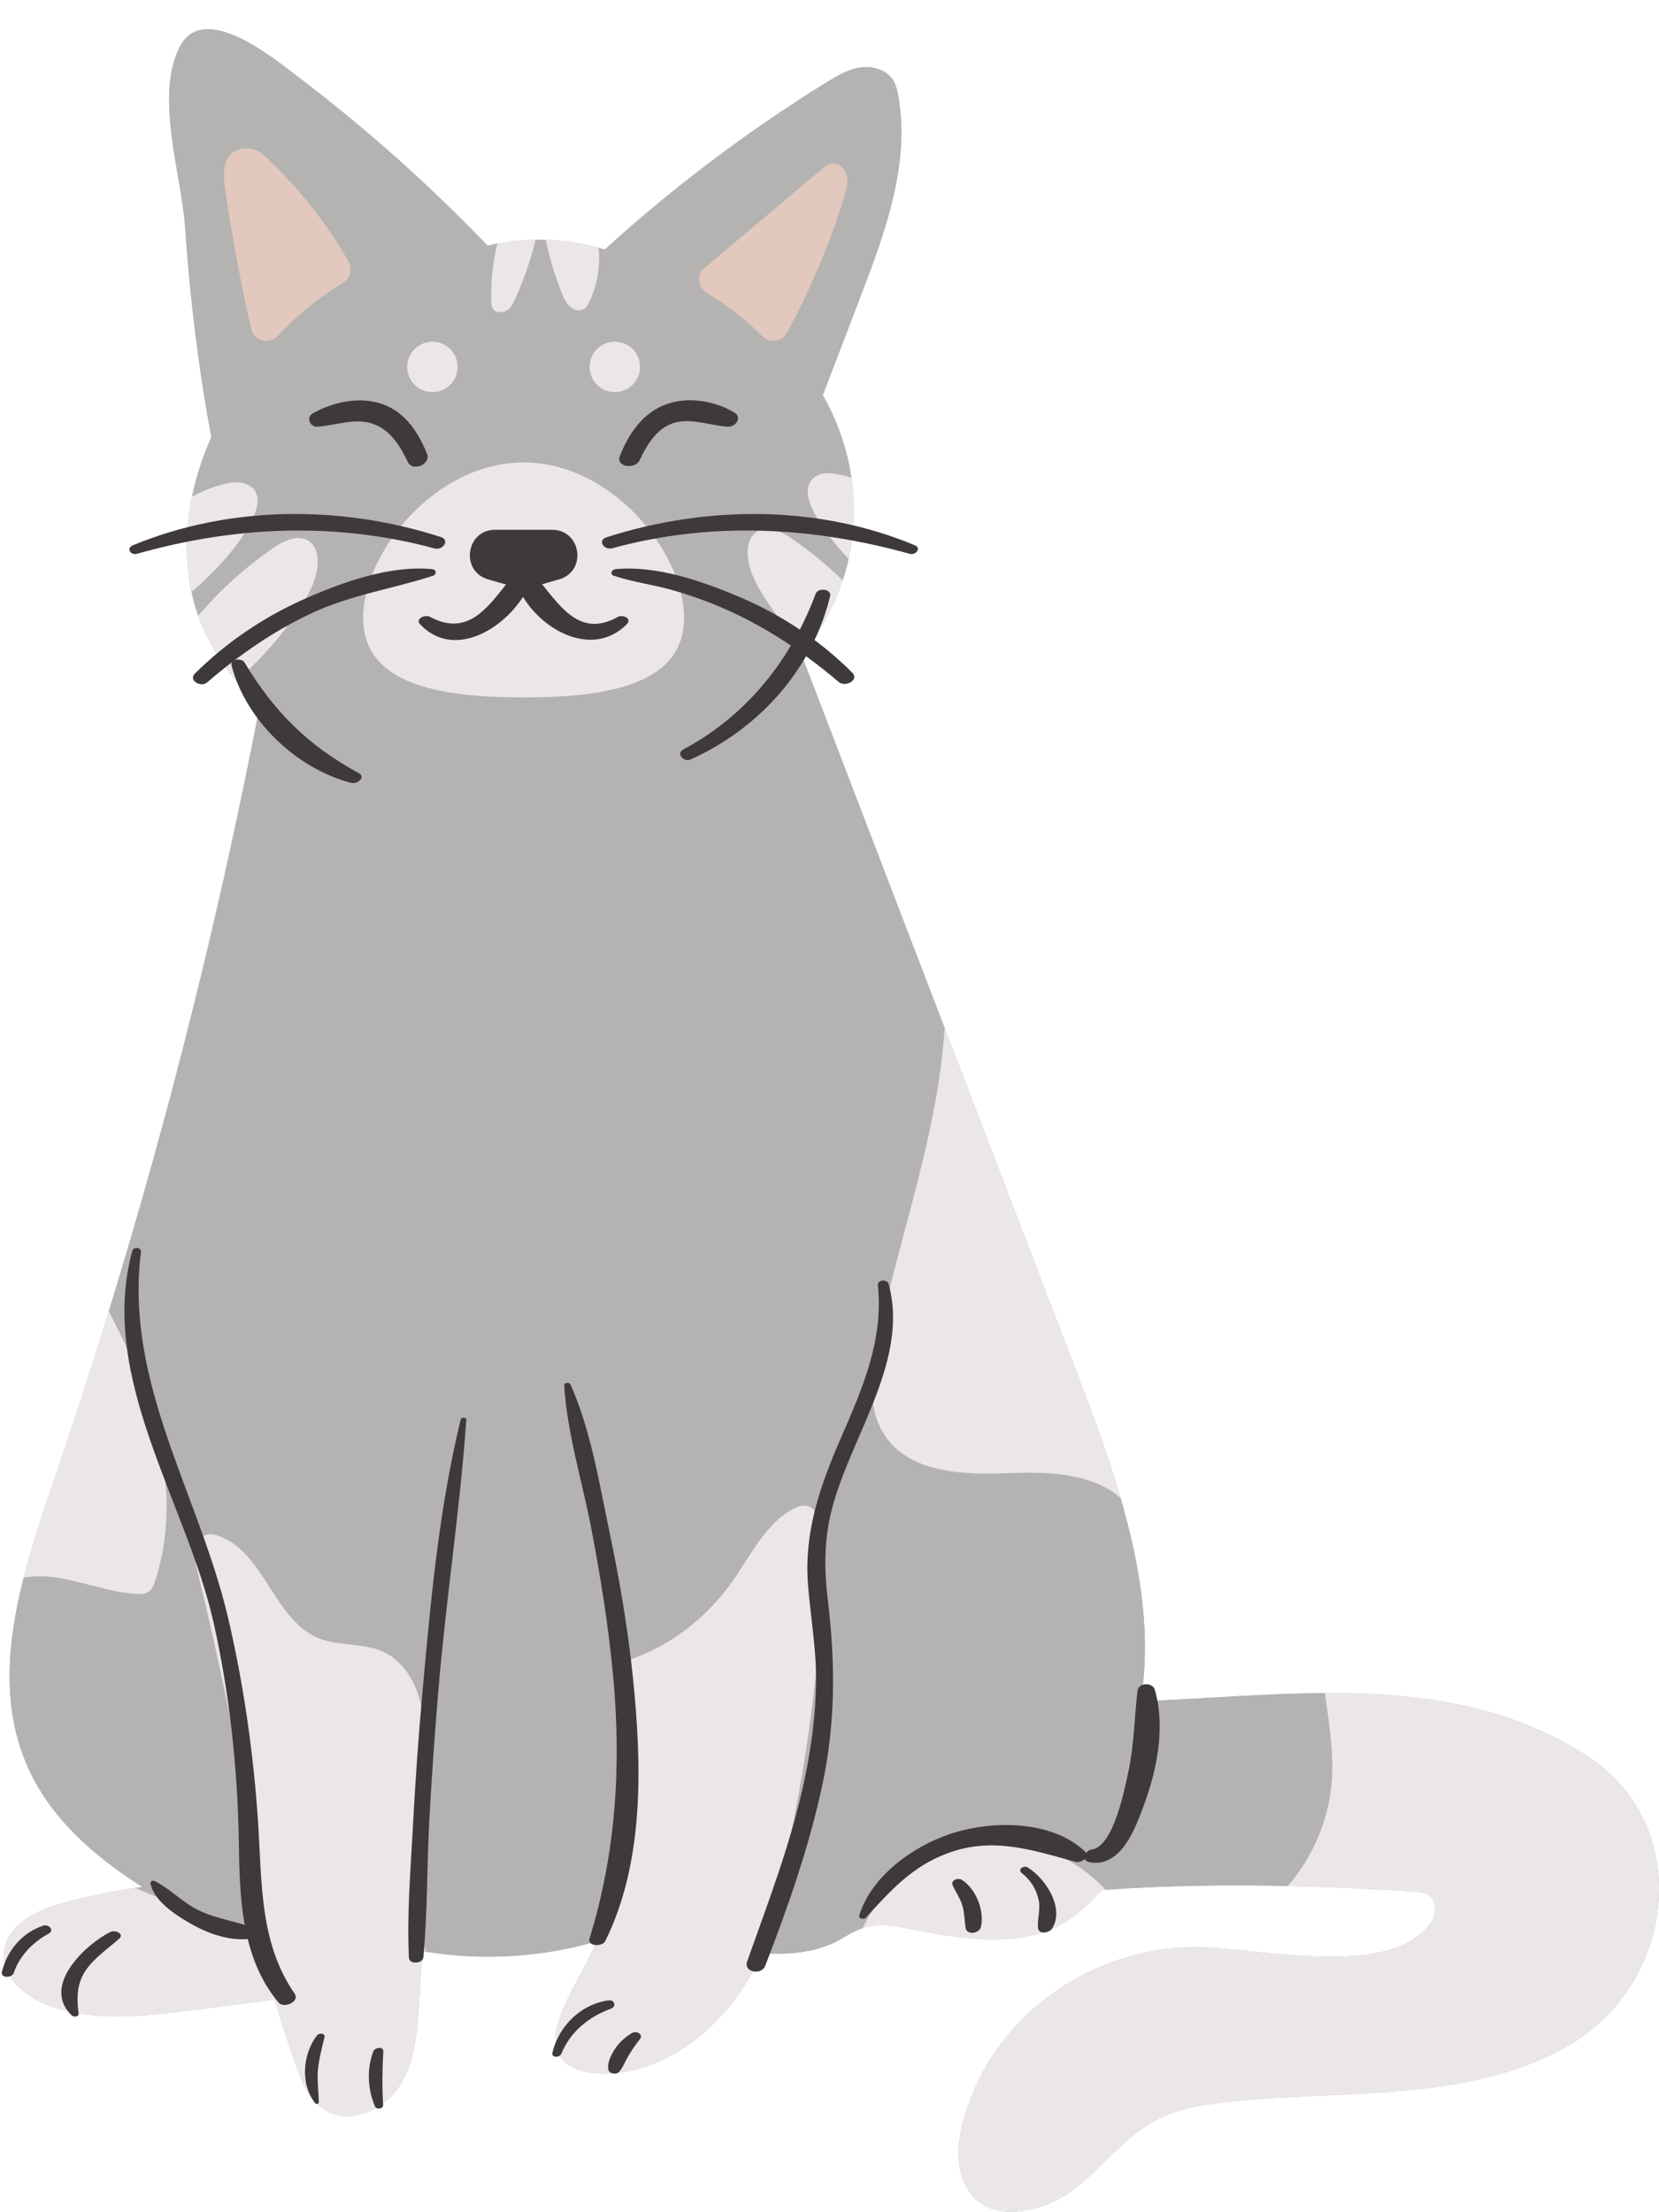
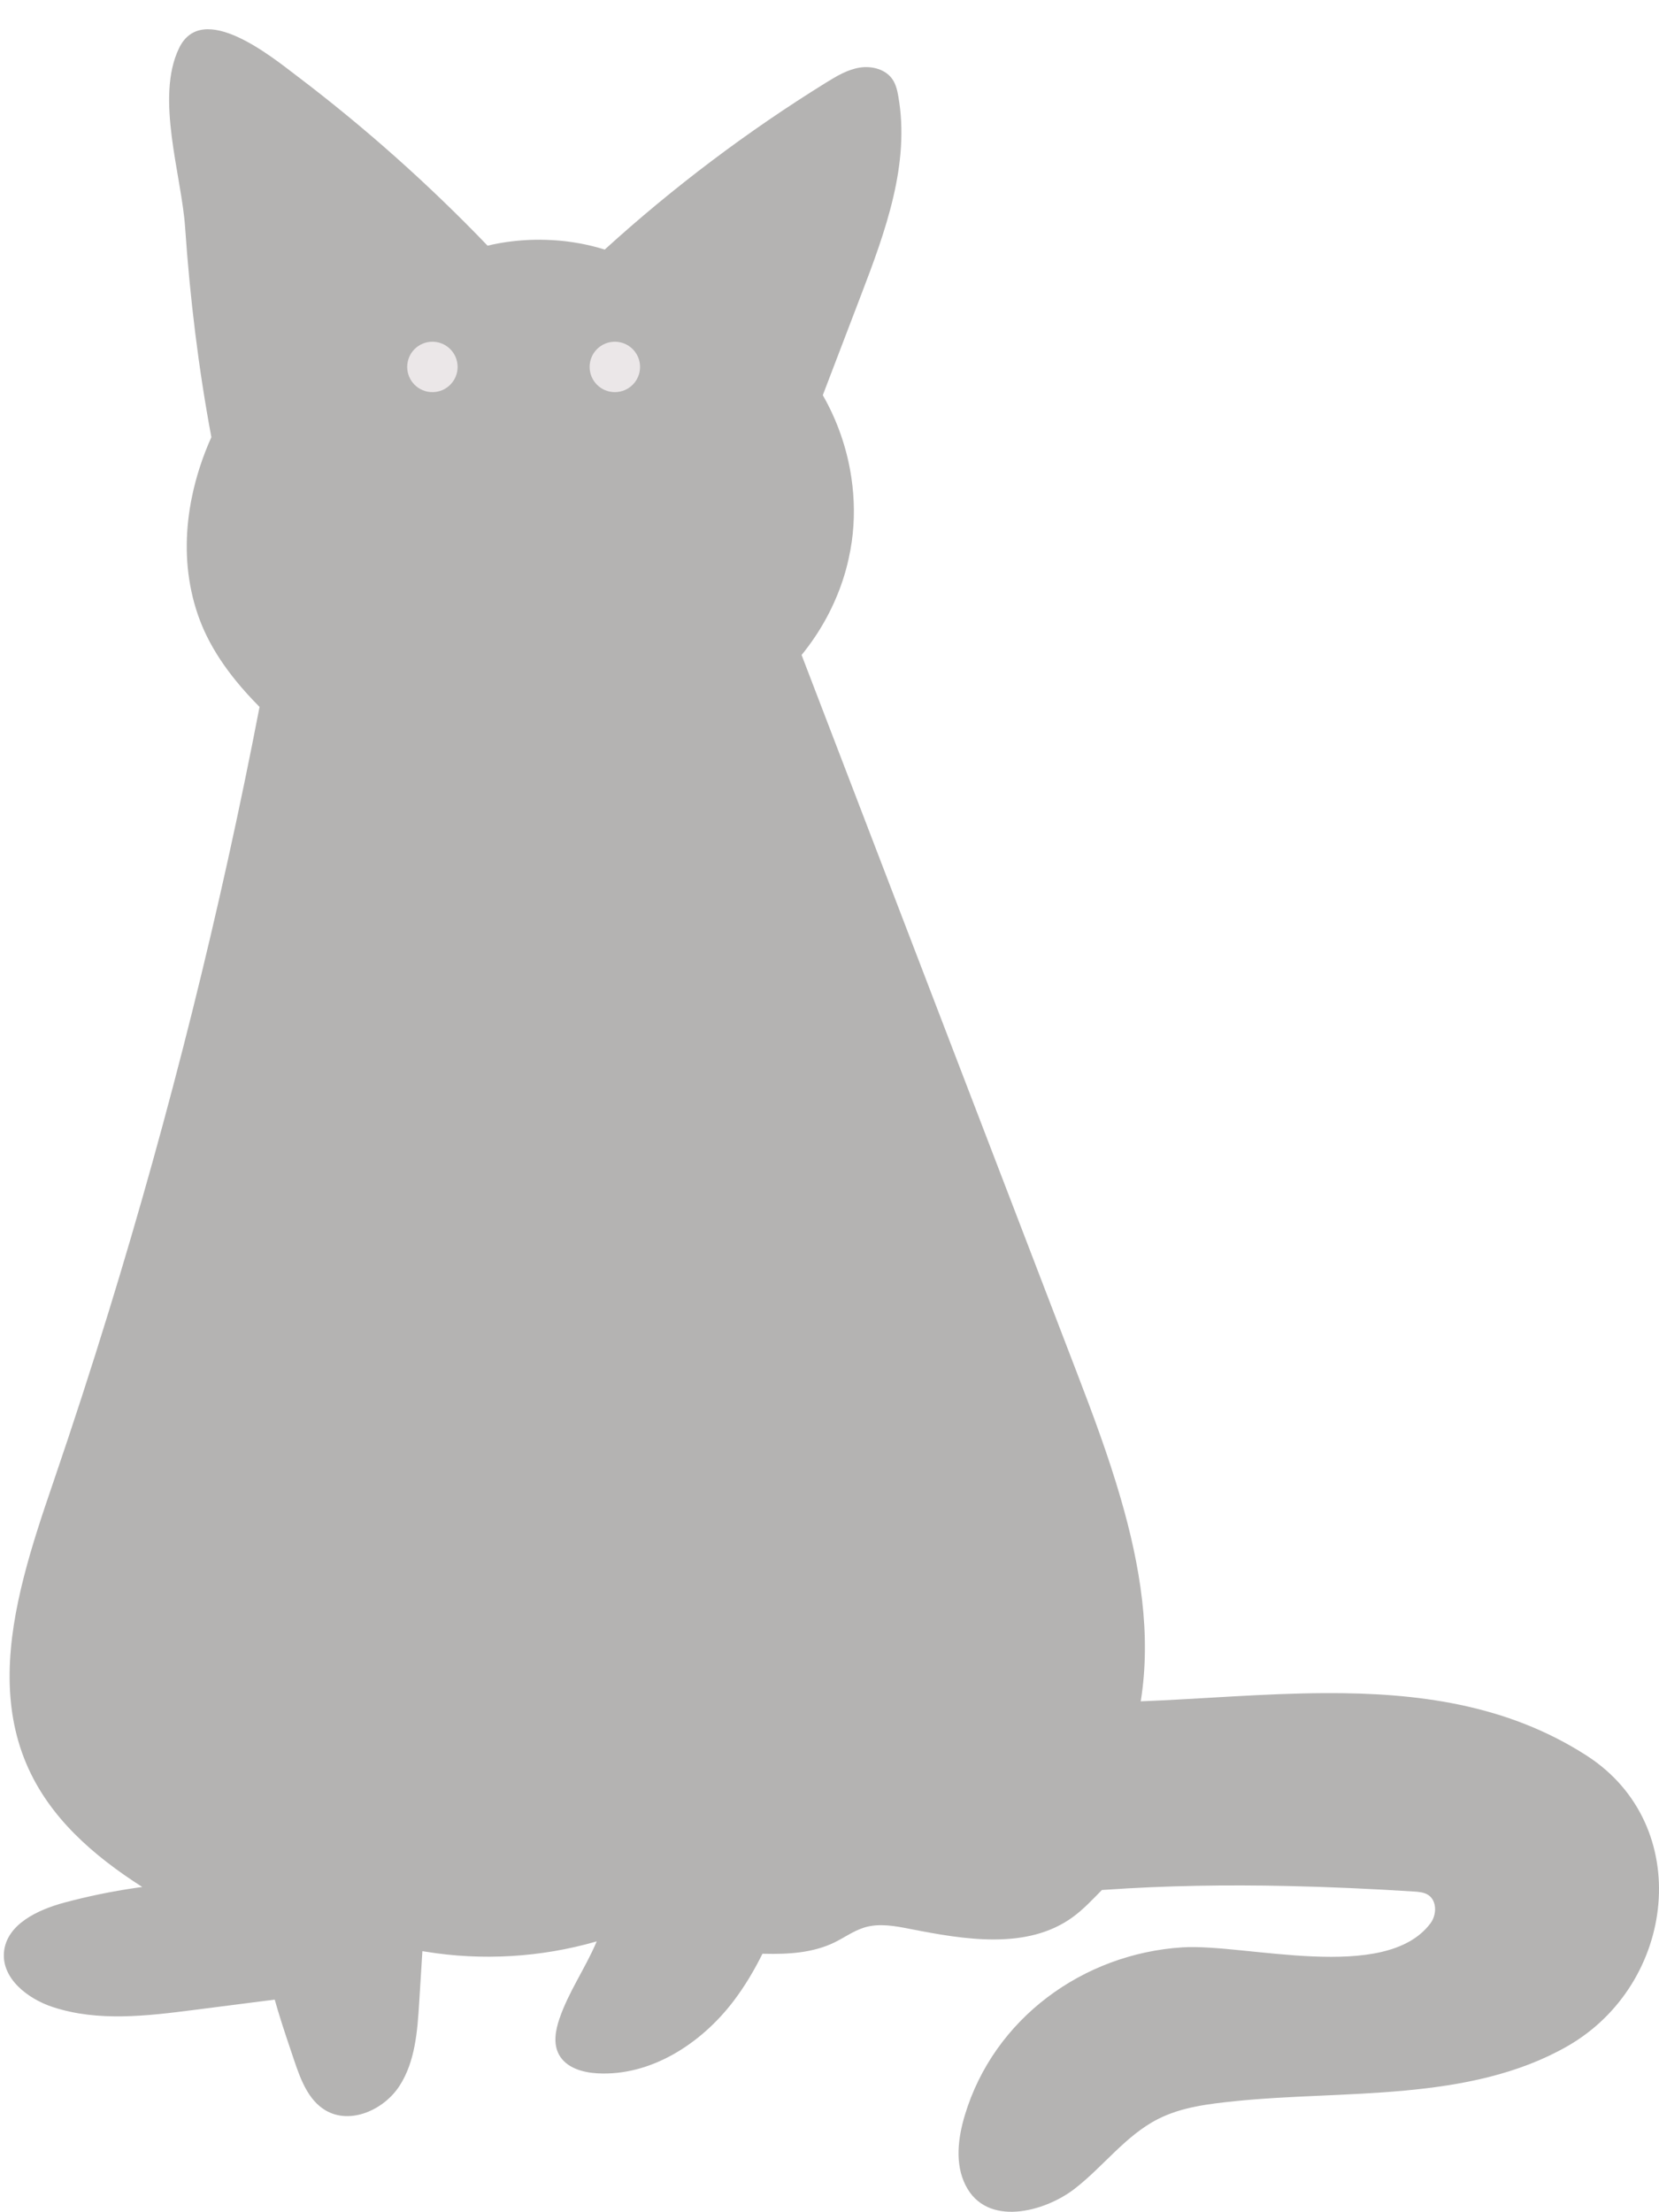
<svg xmlns="http://www.w3.org/2000/svg" height="506.7" preserveAspectRatio="xMidYMid meet" version="1.0" viewBox="-0.4 -6.7 380.1 506.7" width="380.1" zoomAndPan="magnify">
  <defs>
    <clipPath id="a">
      <path d="M 0 0 L 379.699 0 L 379.699 500 L 0 500 Z M 0 0" />
    </clipPath>
    <clipPath id="b">
      <path d="M 0 48 L 379.699 48 L 379.699 500 L 0 500 Z M 0 48" />
    </clipPath>
  </defs>
  <g>
    <g clip-path="url(#a)" id="change1_2">
      <path d="M 363.156 395.516 C 344.809 383.688 324.188 381.074 303.141 381.18 C 289.074 381.242 274.832 382.516 260.957 383.059 C 263.426 367.758 260.852 351.98 256.355 336.52 C 253.551 326.844 249.992 317.297 246.441 308.055 C 236.305 281.637 226.18 255.223 216.031 228.805 C 205.109 200.316 194.176 171.832 183.254 143.348 C 183.59 142.949 183.914 142.539 184.219 142.129 C 187.902 137.359 190.781 131.98 192.672 126.27 C 193.211 124.652 193.66 123.004 194.027 121.332 C 194.332 119.996 194.574 118.652 194.766 117.297 C 195.438 112.477 195.383 107.57 194.668 102.762 C 193.691 96.121 191.453 89.652 188.113 83.836 C 191.035 76.211 193.953 68.582 196.863 60.945 C 202.465 46.324 208.156 30.781 205.414 15.359 C 205.184 14.016 204.859 12.641 204.102 11.508 C 202.535 9.176 199.363 8.344 196.59 8.785 C 193.809 9.227 191.32 10.707 188.926 12.188 C 170.879 23.363 153.852 36.191 138.148 50.477 C 137.688 50.328 137.215 50.191 136.742 50.055 C 132.805 48.961 128.727 48.352 124.633 48.246 C 123.855 48.215 123.078 48.215 122.301 48.227 C 119.367 48.27 116.438 48.562 113.562 49.098 C 112.805 49.246 112.059 49.402 111.312 49.582 C 97.785 35.496 83.184 22.492 67.68 10.738 C 62 6.434 46 -6.738 40.633 4.312 C 35.129 15.645 41.191 33.426 42.012 45.371 C 43.113 61.492 45.055 77.562 48.027 93.453 C 46.055 97.848 44.543 102.438 43.586 107.09 C 42.094 114.285 41.938 121.613 43.43 128.652 L 43.43 128.664 C 43.828 130.586 44.363 132.484 45.016 134.355 C 45.57 135.922 46.211 137.477 46.957 138.988 C 48.766 142.676 51.066 146.078 53.66 149.27 L 53.668 149.281 C 55.359 151.359 57.168 153.336 59.066 155.246 C 50.055 201.988 38.523 248.227 24.523 293.715 C 20.5 306.793 16.277 319.816 11.844 332.77 C 9.406 339.891 6.918 347.266 5.027 354.711 C 1.332 369.215 -0.078 383.953 5.668 397.438 C 10.848 409.594 20.879 418.359 32.199 425.59 C 31.676 425.66 31.148 425.734 30.625 425.809 C 25.164 426.605 19.742 427.723 14.418 429.148 C 8.242 430.797 1.09 434.148 0.512 440.516 C -0.035 446.574 5.961 451.227 11.75 453.117 C 22.055 456.488 33.23 455.145 43.984 453.77 C 50.172 452.973 56.359 452.184 62.543 451.395 C 62.777 452.234 63.016 453.066 63.27 453.895 C 64.434 457.762 65.738 461.594 67.031 465.418 C 68.5 469.746 70.242 474.43 74.184 476.762 C 79.855 480.113 87.574 476.668 91.145 471.133 C 94.719 465.598 95.23 458.684 95.641 452.109 C 95.883 448.172 96.125 444.23 96.375 440.293 C 96.605 440.336 96.828 440.367 97.047 440.398 C 110.031 442.531 123.477 441.73 136.121 438.109 C 136.184 438.09 136.258 438.066 136.32 438.047 C 136.27 438.172 136.207 438.309 136.152 438.434 C 133.621 444.316 129.871 449.652 127.793 455.715 C 126.867 458.391 126.312 461.469 127.656 463.969 C 129.273 466.992 133.055 468.098 136.48 468.285 C 148.727 468.957 160.281 461.469 167.695 451.688 C 170.258 448.309 172.41 444.672 174.293 440.883 C 174.418 440.891 174.555 440.891 174.691 440.891 C 180.27 441.027 185.867 440.691 190.824 438.277 C 193 437.207 195.004 435.758 197.297 434.988 C 197.434 434.938 197.578 434.883 197.727 434.844 C 201.066 433.863 204.637 434.516 208.039 435.188 C 220.664 437.68 234.992 440.062 245.391 432.488 C 247.84 430.703 249.93 428.445 252.062 426.281 C 252.332 426.262 252.605 426.238 252.891 426.23 C 266.816 425.262 280.727 425.062 294.641 425.367 C 304.254 425.578 313.863 426.02 323.508 426.629 C 324.652 426.699 325.848 426.797 326.816 427.414 C 328.863 428.75 328.801 431.977 327.328 433.93 C 316.961 447.719 284.938 438.508 270.492 439.422 C 247.766 440.871 227.293 455.715 220.645 477.918 C 219.078 483.137 218.363 488.996 220.801 493.883 C 225.664 503.641 238.93 500.016 245.738 494.785 C 252.363 489.691 257.461 482.539 264.906 478.758 C 270.316 476.004 276.492 475.289 282.52 474.66 C 307.414 472.09 336.16 474.945 358.691 462.078 C 383.66 447.812 387.883 411.461 363.156 395.516" fill="#b4b3b2" />
    </g>
    <g id="change1_1">
-       <path d="M 48.027 93.453 C 45.055 77.562 43.113 61.492 42.012 45.371 C 41.191 33.426 35.129 15.645 40.633 4.312 C 46 -6.738 62 6.434 67.68 10.738 C 83.184 22.492 97.785 35.496 111.312 49.582 C 112.059 49.402 112.805 49.246 113.562 49.098 C 113.371 49.867 113.203 50.633 113.055 51.41 C 112.32 55.105 112.035 58.867 112.195 62.617 C 112.227 63.246 112.301 63.949 112.848 64.402 C 113.613 65.031 115 64.895 115.852 64.328 C 116.691 63.762 117.121 62.898 117.5 62.07 C 118.223 60.496 118.895 58.898 119.508 57.289 C 120.641 54.32 121.574 51.285 122.301 48.227 C 123.078 48.215 123.855 48.215 124.633 48.246 C 125.555 52.734 126.93 57.145 128.738 61.449 C 129.398 63.047 131.145 65 133.035 64.254 C 133.844 63.941 134.254 63.227 134.578 62.555 C 136.227 59.086 136.984 55.359 136.859 51.66 C 136.836 51.125 136.797 50.59 136.742 50.055 C 137.215 50.191 137.688 50.328 138.148 50.477 C 153.852 36.191 170.879 23.363 188.926 12.188 C 191.32 10.707 193.809 9.227 196.59 8.785 C 199.363 8.344 202.535 9.176 204.102 11.508 C 204.859 12.641 205.184 14.016 205.414 15.359 C 208.156 30.781 202.465 46.324 196.863 60.945 C 193.953 68.582 191.035 76.211 188.113 83.836 C 191.453 89.652 193.691 96.121 194.668 102.762 C 192.977 102.184 191.309 101.805 189.691 101.711 C 187.938 101.605 186.023 102.277 185.164 103.801 C 184.375 105.199 184.605 106.941 185.152 108.445 C 186.688 112.719 190.289 117.402 194.027 121.332 C 193.66 123.004 193.211 124.652 192.672 126.27 C 189.094 122.762 185.195 119.566 181.066 116.73 C 178.59 115.031 175.195 113.465 172.777 115.25 C 171.227 116.395 170.773 118.547 170.898 120.469 C 171.133 123.98 172.852 127.191 174.742 130.156 C 176.836 133.434 179.176 136.539 181.75 139.449 C 182.547 140.363 183.367 141.258 184.219 142.129 C 183.914 142.539 183.59 142.949 183.25 143.348 C 194.176 171.832 205.109 200.316 216.031 228.805 C 215.664 234.434 214.922 240.043 213.922 245.559 C 210.594 263.969 204.574 281.785 200.719 300.094 C 199.152 307.539 198.113 315.91 202.379 322.223 C 208.164 330.805 220.414 331.215 230.75 330.781 C 239.688 330.414 250.074 330.793 256.355 336.52 C 260.852 351.98 263.426 367.758 260.957 383.059 C 274.832 382.512 289.074 381.242 303.141 381.18 C 304.094 387.902 305.238 394.602 304.727 401.348 C 304.055 410.148 300.449 418.707 294.641 425.367 C 280.727 425.062 266.816 425.262 252.891 426.23 C 252.773 426.094 252.637 425.957 252.512 425.82 C 244.973 417.836 233.363 413.762 222.492 415.547 C 211.59 417.344 201.875 424.969 197.297 434.988 C 195.004 435.758 193 437.207 190.824 438.277 C 185.867 440.691 180.27 441.027 174.691 440.891 C 174.828 440.336 174.965 439.777 175.102 439.223 C 182.508 408.352 188.609 376.969 187.77 345.16 C 187.695 342.441 187.105 339.059 184.711 338.355 C 183.555 338.012 182.34 338.449 181.266 339.02 C 174.977 342.359 171.562 349.73 167.266 355.77 C 161.625 363.691 153.852 369.773 145.176 373.059 C 144.086 373.469 142.906 373.891 142.227 374.906 C 141.445 376.031 141.5 377.586 141.605 378.992 C 142.488 390.621 144.398 402.238 143.621 413.867 C 143.066 422.188 140.891 430.727 136.555 437.457 C 136.414 437.68 136.27 437.898 136.121 438.109 C 123.477 441.73 110.031 442.531 97.047 440.398 C 96.871 439.305 96.711 438.223 96.566 437.133 C 94.969 425.305 94.707 413.289 95.809 401.41 C 96.324 395.883 97.133 390.309 96.219 384.836 C 95.305 379.363 92.312 373.891 87.25 371.641 C 82.699 369.625 77.312 370.484 72.703 368.637 C 62.504 364.562 60.359 349.52 50.203 345.352 C 49.109 344.898 47.871 344.598 46.746 344.973 C 43.879 345.949 44.047 350.016 44.773 352.957 C 51.906 382.145 57.543 411.703 61.641 441.469 C 61.086 440.957 60.52 440.461 59.918 439.988 C 56.863 437.488 53.375 435.43 49.855 433.75 C 45.57 431.723 41.098 430.086 36.684 428.34 C 34.648 427.543 32.609 426.711 30.625 425.809 C 31.148 425.734 31.676 425.66 32.199 425.59 C 20.879 418.359 10.848 409.594 5.668 397.438 C -0.078 383.953 1.332 369.215 5.027 354.711 C 7.074 354.363 9.195 354.312 11.203 354.531 C 17.895 355.266 24.27 358.094 31.004 358.449 C 31.938 358.492 32.945 358.473 33.711 357.926 C 34.426 357.41 34.762 356.527 35.047 355.695 C 39.352 343.012 38.133 328.965 34.145 316.172 C 31.719 308.379 28.301 300.965 24.523 293.715 C 38.523 248.227 50.055 201.988 59.066 155.246 C 57.168 153.336 55.359 151.359 53.668 149.281 L 54.152 148.883 C 56.832 146.57 59.332 144.082 61.652 141.414 C 64.184 138.535 66.484 135.48 68.543 132.254 C 70.434 129.293 72.156 126.078 72.387 122.57 C 72.512 120.648 72.062 118.496 70.508 117.352 C 68.09 115.566 64.699 117.129 62.219 118.832 C 55.832 123.223 50.035 128.453 45.016 134.355 C 44.363 132.484 43.828 130.586 43.43 128.664 L 43.43 128.652 L 43.867 128.57 C 48.922 124.25 55.844 116.93 58.133 110.543 C 58.68 109.043 58.91 107.301 58.121 105.902 C 57.262 104.379 55.348 103.707 53.598 103.812 C 50.391 104 46.895 105.324 43.586 107.09 C 44.543 102.438 46.055 97.848 48.027 93.453" fill="#b4b3b2" />
-     </g>
+       </g>
    <g clip-path="url(#b)" id="change2_2">
-       <path d="M 119.57 99.242 C 99.266 99.242 82.805 119.953 82.805 134.82 C 82.805 149.688 99.266 153.078 119.57 153.078 C 139.871 153.078 156.332 149.688 156.332 134.82 C 156.332 119.953 139.871 99.242 119.57 99.242 Z M 24.523 293.715 C 20.5 306.793 16.277 319.816 11.844 332.77 C 9.406 339.891 6.918 347.266 5.027 354.711 C 7.074 354.363 9.195 354.312 11.203 354.531 C 17.895 355.266 24.27 358.094 31.004 358.449 C 31.938 358.492 32.945 358.473 33.711 357.926 C 34.426 357.41 34.762 356.527 35.047 355.695 C 39.352 343.012 38.133 328.965 34.145 316.172 C 31.719 308.379 28.301 300.965 24.523 293.715 Z M 53.598 103.812 C 50.391 104 46.895 105.324 43.586 107.09 C 42.094 114.285 41.938 121.613 43.43 128.652 L 43.867 128.57 C 48.922 124.25 55.844 116.93 58.133 110.543 C 58.68 109.043 58.91 107.301 58.121 105.902 C 57.262 104.379 55.348 103.707 53.598 103.812 Z M 61.641 441.469 C 61.086 440.957 60.52 440.461 59.918 439.988 C 56.863 437.488 53.375 435.43 49.855 433.75 C 45.57 431.723 41.098 430.086 36.684 428.34 C 34.648 427.543 32.609 426.711 30.625 425.809 C 25.164 426.605 19.742 427.723 14.418 429.148 C 8.242 430.797 1.09 434.148 0.512 440.516 C -0.035 446.574 5.961 451.227 11.75 453.117 C 22.055 456.488 33.23 455.145 43.984 453.77 C 50.172 452.973 56.359 452.184 62.543 451.395 C 62.777 452.234 63.016 453.066 63.27 453.895 C 63.164 453.043 63.059 452.191 62.945 451.344 C 62.535 448.043 62.102 444.758 61.641 441.469 Z M 62.219 118.832 C 55.832 123.223 50.035 128.453 45.016 134.355 C 45.57 135.922 46.211 137.477 46.957 138.988 C 48.766 142.676 51.062 146.078 53.66 149.27 L 53.668 149.281 L 54.152 148.883 C 56.832 146.57 59.332 144.082 61.652 141.414 C 64.184 138.535 66.484 135.48 68.543 132.254 C 70.434 129.293 72.156 126.078 72.387 122.57 C 72.512 120.648 72.062 118.496 70.508 117.352 C 68.09 115.566 64.699 117.129 62.219 118.832 Z M 96.566 437.133 C 94.969 425.305 94.707 413.289 95.809 401.41 C 96.324 395.883 97.133 390.309 96.219 384.836 C 95.305 379.363 92.312 373.891 87.25 371.641 C 82.699 369.625 77.312 370.484 72.703 368.637 C 62.504 364.562 60.359 349.52 50.203 345.352 C 49.109 344.898 47.871 344.598 46.746 344.973 C 43.879 345.949 44.047 350.016 44.773 352.957 C 51.906 382.145 57.543 411.703 61.641 441.469 C 62.102 444.758 62.535 448.043 62.945 451.344 C 63.059 452.191 63.164 453.043 63.27 453.895 C 64.434 457.762 65.738 461.594 67.031 465.418 C 68.5 469.746 70.242 474.43 74.184 476.762 C 79.855 480.113 87.574 476.668 91.145 471.133 C 94.719 465.598 95.23 458.684 95.641 452.109 C 95.883 448.172 96.125 444.23 96.375 440.293 C 96.605 440.336 96.828 440.367 97.047 440.398 C 96.871 439.305 96.711 438.223 96.566 437.133 Z M 113.562 49.098 C 113.371 49.867 113.203 50.633 113.055 51.41 C 112.32 55.105 112.035 58.867 112.195 62.617 C 112.227 63.246 112.301 63.949 112.848 64.402 C 113.613 65.031 115 64.895 115.852 64.328 C 116.691 63.762 117.121 62.898 117.5 62.07 C 118.223 60.496 118.895 58.898 119.508 57.289 C 120.641 54.32 121.574 51.285 122.301 48.227 C 119.367 48.27 116.438 48.562 113.562 49.098 Z M 136.742 50.055 C 132.805 48.961 128.727 48.352 124.633 48.246 C 125.555 52.734 126.93 57.145 128.738 61.449 C 129.398 63.047 131.145 65 133.035 64.254 C 133.844 63.941 134.254 63.227 134.578 62.555 C 136.227 59.086 136.984 55.359 136.859 51.66 C 136.836 51.125 136.797 50.59 136.742 50.055 Z M 184.711 338.355 C 183.555 338.012 182.34 338.449 181.266 339.02 C 174.977 342.359 171.562 349.73 167.266 355.77 C 161.625 363.691 153.852 369.773 145.176 373.059 C 144.086 373.469 142.906 373.891 142.227 374.906 C 141.445 376.031 141.5 377.586 141.605 378.992 C 142.488 390.621 144.398 402.238 143.621 413.867 C 143.066 422.188 140.891 430.727 136.555 437.457 C 136.414 437.68 136.27 437.898 136.121 438.109 C 136.184 438.09 136.258 438.066 136.32 438.047 C 136.27 438.172 136.207 438.309 136.152 438.434 C 133.621 444.316 129.871 449.652 127.793 455.715 C 126.867 458.391 126.312 461.469 127.656 463.969 C 129.273 466.992 133.055 468.098 136.48 468.285 C 148.727 468.957 160.281 461.469 167.695 451.688 C 170.258 448.309 172.41 444.672 174.293 440.883 C 174.418 440.891 174.555 440.891 174.691 440.891 C 174.828 440.336 174.965 439.777 175.102 439.223 C 182.508 408.352 188.609 376.969 187.77 345.16 C 187.695 342.441 187.105 339.059 184.711 338.355 Z M 181.066 116.73 C 178.59 115.031 175.195 113.465 172.777 115.25 C 171.227 116.395 170.773 118.547 170.898 120.469 C 171.133 123.98 172.852 127.191 174.742 130.156 C 176.836 133.434 179.176 136.539 181.75 139.449 C 182.547 140.363 183.367 141.258 184.219 142.129 C 187.902 137.359 190.781 131.98 192.672 126.27 C 189.094 122.762 185.195 119.566 181.066 116.73 Z M 189.691 101.711 C 187.938 101.605 186.023 102.277 185.164 103.801 C 184.375 105.199 184.605 106.941 185.152 108.445 C 186.688 112.719 190.289 117.402 194.027 121.332 C 194.332 119.996 194.574 118.652 194.766 117.297 C 195.438 112.477 195.383 107.57 194.668 102.762 C 192.977 102.184 191.309 101.805 189.691 101.711 Z M 216.031 228.805 C 215.664 234.434 214.922 240.043 213.922 245.559 C 210.594 263.969 204.574 281.785 200.719 300.094 C 199.152 307.539 198.113 315.91 202.379 322.223 C 208.164 330.805 220.414 331.215 230.75 330.781 C 239.688 330.414 250.074 330.793 256.355 336.52 C 253.551 326.844 249.992 317.297 246.441 308.055 C 236.305 281.637 226.18 255.223 216.031 228.805 Z M 252.512 425.82 C 244.973 417.836 233.363 413.762 222.492 415.547 C 211.59 417.344 201.875 424.969 197.297 434.988 C 197.434 434.938 197.578 434.883 197.727 434.844 C 201.066 433.863 204.637 434.516 208.039 435.188 C 220.664 437.68 234.992 440.062 245.391 432.488 C 247.84 430.703 249.93 428.445 252.062 426.281 C 252.332 426.262 252.605 426.238 252.891 426.23 C 252.773 426.094 252.637 425.957 252.512 425.82 Z M 363.156 395.516 C 387.883 411.461 383.66 447.812 358.691 462.078 C 336.16 474.945 307.414 472.09 282.52 474.66 C 276.492 475.289 270.316 476.004 264.906 478.758 C 257.461 482.539 252.363 489.691 245.738 494.785 C 238.93 500.016 225.664 503.641 220.801 493.883 C 218.363 488.996 219.078 483.137 220.645 477.918 C 227.293 455.715 247.766 440.871 270.492 439.422 C 284.938 438.508 316.961 447.719 327.328 433.93 C 328.801 431.977 328.863 428.75 326.816 427.414 C 325.848 426.797 324.652 426.699 323.508 426.629 C 313.863 426.02 304.254 425.578 294.641 425.367 C 300.449 418.707 304.055 410.148 304.727 401.348 C 305.238 394.602 304.094 387.902 303.141 381.18 C 324.188 381.074 344.809 383.688 363.156 395.516" fill="#ebe7e8" />
-     </g>
+       </g>
    <g id="change3_1">
-       <path d="M 190.141 30.781 C 189.301 30.93 188.609 31.496 187.945 32.051 C 178.988 39.566 170.023 47.094 161.062 54.617 C 159.152 56.223 159.438 59.211 161.586 60.473 C 166.203 63.176 170.461 66.492 174.223 70.297 C 175.918 72.012 178.785 71.621 179.934 69.504 C 185.309 59.59 189.699 49.145 193.039 38.375 C 193.523 36.809 193.984 35.148 193.629 33.555 C 193.262 31.957 191.762 30.496 190.141 30.781 Z M 51.148 36.551 C 50.633 33.113 50.559 28.754 54.32 27.559 C 56.328 26.918 58.543 27.516 60.098 28.934 C 67.762 35.945 74.316 44.188 79.461 53.227 C 80.422 54.922 79.852 57.062 78.188 58.074 C 72.68 61.426 67.637 65.539 63.25 70.258 C 61.289 72.363 57.773 71.391 57.137 68.586 C 54.73 57.988 52.73 47.301 51.148 36.551" fill="#e2c8bd" />
-     </g>
+       </g>
    <g id="change2_1">
      <path d="M 140.469 71.586 C 137.277 71.586 134.691 74.172 134.691 77.359 C 134.691 80.551 137.277 83.137 140.469 83.137 C 143.656 83.137 146.246 80.551 146.246 77.359 C 146.246 74.172 143.656 71.586 140.469 71.586 Z M 104.445 77.359 C 104.445 80.551 101.859 83.137 98.668 83.137 C 95.48 83.137 92.895 80.551 92.895 77.359 C 92.895 74.172 95.48 71.586 98.668 71.586 C 101.859 71.586 104.445 74.172 104.445 77.359" fill="#ebe7e8" />
    </g>
    <g id="change4_1">
-       <path d="M 30.992 120.168 C 53.484 113.812 76.539 112.824 99.211 118.953 C 101.012 119.441 102.781 117.027 100.598 116.324 C 77.828 108.984 52.32 109.027 30.066 118.211 C 28.445 118.879 29.512 120.59 30.992 120.168 Z M 139.883 118.898 C 162.523 112.719 185.566 113.941 208.043 120.176 C 209.402 120.555 210.809 118.887 209.172 118.203 C 186.891 108.906 161.391 109.082 138.582 116.379 C 136.383 117.082 137.98 119.418 139.883 118.898 Z M 72.293 91.055 C 76.566 90.773 80.957 88.914 85.156 90.434 C 89.121 91.863 91.316 95.547 93.051 99.164 C 94.125 101.414 98.422 99.703 97.418 97.215 C 95.461 92.383 92.492 87.797 87.379 85.938 C 82.09 84.02 75.973 85.34 71.211 88.031 C 69.648 88.914 70.648 91.164 72.293 91.055 Z M 146.148 98.727 C 147.898 95.039 150.332 90.965 154.648 90.016 C 158.453 89.184 162.512 90.797 166.312 91.055 C 168.094 91.176 169.758 88.977 167.863 87.824 C 163.156 84.953 156.496 83.988 151.34 86.277 C 146.492 88.43 143.59 92.906 141.656 97.656 C 140.559 100.352 145.109 100.91 146.148 98.727 Z M 143.211 136.301 C 144.523 134.977 142.238 134.02 141.137 134.637 C 132.867 139.27 128.367 132.793 123.797 127.148 L 127.684 126.035 C 134.141 124.188 132.809 114.668 126.086 114.668 L 113.051 114.668 C 106.328 114.668 104.996 124.188 111.457 126.035 L 115.547 127.207 C 110.953 132.953 106.492 139.109 98.062 134.59 C 97.004 134.02 94.637 135.062 95.879 136.359 C 103.309 144.129 114.359 137.93 119.43 130.039 C 124.316 138.133 135.641 143.914 143.211 136.301 Z M 9.543 434.445 C 4.707 435.996 1.27 440.113 0.039 444.973 C -0.352 446.508 2.32 446.539 2.762 445.25 C 4.137 441.234 7.125 438.281 10.777 436.262 C 12.176 435.488 10.723 434.066 9.543 434.445 Z M 24.914 435.875 C 19.105 438.797 9.023 448.293 16.039 455.02 C 16.461 455.422 17.719 455.395 17.609 454.559 C 17.07 450.473 17.25 446.969 20.027 443.645 C 21.988 441.297 24.582 439.484 26.875 437.469 C 28.227 436.273 25.926 435.367 24.914 435.875 Z M 219.93 423.934 C 219.113 423.43 217.359 424.004 217.867 425.184 C 218.57 426.809 219.629 428.215 220.117 429.945 C 220.574 431.57 220.574 433.266 220.824 434.926 C 221.086 436.688 223.969 436.285 224.332 434.781 C 225.223 431.082 223.191 425.941 219.93 423.934 Z M 235.055 421.105 C 234.164 420.562 232.645 421.578 233.695 422.398 C 235.703 423.961 237.094 426.168 237.59 428.668 C 238.016 430.816 237.254 432.809 237.414 434.93 C 237.535 436.559 239.98 436.125 240.609 435.16 C 243.648 430.48 239.105 423.559 235.055 421.105 Z M 144.379 459.055 C 142.797 460.008 141.523 461.148 140.492 462.699 C 139.66 463.957 138.727 465.809 138.957 467.352 C 139.125 468.461 140.895 468.672 141.539 467.867 C 142.402 466.797 142.883 465.441 143.59 464.262 C 144.363 462.977 145.219 461.699 146.164 460.531 C 147.133 459.336 145.426 458.422 144.379 459.055 Z M 139.082 451.566 C 132.754 452.375 127.621 457.418 126.164 463.555 C 125.883 464.734 127.812 464.738 128.191 463.82 C 130.309 458.691 134.488 455.34 139.605 453.457 C 140.887 452.984 140.402 451.398 139.082 451.566 Z M 85.137 463.219 C 83.625 467.273 83.797 471.887 85.516 475.867 C 85.855 476.66 87.426 476.441 87.371 475.516 C 87.129 471.387 87.188 467.375 87.414 463.246 C 87.477 462.035 85.453 462.371 85.137 463.219 Z M 72.23 459.582 C 68.949 463.863 68.328 470.773 71.836 475.145 C 72.047 475.406 72.629 475.332 72.629 474.945 C 72.633 472.273 72.172 469.66 72.492 466.984 C 72.777 464.637 73.371 462.309 73.945 460.016 C 74.195 459.016 72.668 459.008 72.23 459.582 Z M 184.277 143.633 C 186.852 145.508 189.355 147.48 191.77 149.547 C 193.234 150.797 196.566 149.113 194.867 147.414 C 192.152 144.691 189.258 142.203 186.219 139.926 C 187.727 136.742 188.945 133.395 189.789 129.895 C 190.207 128.176 187.023 127.871 186.492 129.297 C 185.438 132.137 184.223 134.887 182.852 137.539 C 178.438 134.578 173.734 132.051 168.773 129.953 C 160.301 126.371 149.91 122.789 140.582 123.695 C 139.773 123.773 139.238 124.855 140.211 125.184 C 144.527 126.652 149.164 127.211 153.562 128.461 C 158.375 129.828 163.102 131.57 167.633 133.691 C 172.219 135.836 176.609 138.371 180.809 141.195 C 174.898 151.137 166.645 159.402 156.156 165 C 154.398 165.938 156.301 167.984 157.824 167.297 C 168.945 162.297 178.312 154.023 184.277 143.633 Z M 81.797 170.418 C 70.188 164.102 62.398 156.379 55.613 145.047 C 55.234 144.418 54.156 144.246 53.398 144.516 C 58.922 140.348 64.816 136.66 71.09 133.734 C 80.055 129.555 89.531 128.211 98.812 125.203 C 99.668 124.926 99.637 123.797 98.691 123.699 C 89.039 122.715 77.969 126.684 69.273 130.559 C 59.918 134.727 51.531 140.406 44.258 147.609 C 42.668 149.188 45.656 150.844 47.023 149.66 C 48.883 148.059 50.789 146.504 52.738 145.008 C 52.617 145.211 52.57 145.461 52.652 145.766 C 55.969 158.406 67.539 169.426 80.145 172.672 C 81.41 173 83.527 171.359 81.797 170.418 Z M 264.191 380.41 C 263.688 378.641 260.453 378.727 260.223 380.648 C 259.492 386.734 259.453 392.867 258.184 398.883 C 257.359 402.766 254.805 416.418 249.664 417.027 C 249.16 417.09 248.73 417.391 248.445 417.773 C 248.379 417.668 248.297 417.562 248.184 417.457 C 240.398 410.125 226.488 410.27 216.961 413.555 C 208.52 416.465 199.219 423.199 196.473 432.094 C 196.23 432.875 197.531 433.121 197.953 432.656 C 203.555 426.484 208.562 420.898 216.605 417.902 C 227.027 414.02 235.898 417.074 246.008 419.824 C 246.652 420.004 247.613 419.703 248.172 419.188 C 248.309 419.523 248.617 419.801 249.172 419.906 C 256.402 421.293 259.715 412.199 261.695 406.816 C 264.715 398.617 266.633 388.965 264.191 380.41 Z M 197.602 319.668 C 201.887 309.566 206.184 298.57 203.223 287.516 C 202.891 286.281 200.594 286.41 200.734 287.777 C 202.047 300.465 197.125 311.551 192.18 322.922 C 187.461 333.773 183.789 344.312 184.723 356.32 C 185.309 363.82 186.672 371.164 186.57 378.719 C 186.473 386.062 185.512 393.383 184.02 400.57 C 181.02 415.035 175.695 428.781 170.781 442.66 C 169.895 445.16 174.074 445.82 174.895 443.715 C 180.094 430.316 184.895 416.594 187.941 402.523 C 191.094 387.965 191 374.195 189.227 359.5 C 188.336 352.109 188.453 345.074 190.5 337.898 C 192.293 331.617 195.055 325.664 197.602 319.668 Z M 138.289 437.953 C 147.27 419.762 146.645 397.594 144.641 377.895 C 143.48 366.52 141.555 355.223 139.199 344.035 C 136.863 332.918 134.957 320.906 130.309 310.484 C 130.043 309.891 128.816 310 128.863 310.734 C 129.551 321.824 133.078 332.898 135.145 343.809 C 137.23 354.805 139.012 365.871 140.055 377.023 C 141.977 397.562 140.781 417.59 134.684 437.348 C 134.098 439.246 137.594 439.363 138.289 437.953 Z M 105.16 318.492 C 100.191 338.832 98.285 359.953 96.406 380.781 C 95.465 391.195 94.734 401.633 94.184 412.074 C 93.66 421.914 92.809 431.949 93.289 441.805 C 93.367 443.398 96.469 443.191 96.605 441.691 C 97.562 431.309 97.398 420.762 97.961 410.344 C 98.527 399.902 99.273 389.477 100.168 379.059 C 101.902 358.855 105.039 338.781 106.434 318.559 C 106.477 317.938 105.297 317.941 105.16 318.492 Z M 67.102 450.016 C 68.371 451.848 64.633 453.531 63.414 452.066 C 59.785 447.707 57.648 442.746 56.359 437.512 C 51.625 437.93 46.664 436.016 42.648 433.629 C 39.395 431.695 34.957 428.727 34.082 424.855 C 33.973 424.355 34.551 424.008 34.996 424.223 C 38.418 425.875 41.078 428.812 44.477 430.602 C 48.137 432.531 51.875 433.129 55.664 434.273 C 54.531 427.988 54.41 421.406 54.309 415.02 C 54.043 398.355 52.184 381.266 48.527 364.984 C 42.355 337.535 22.004 308.973 29.906 279.875 C 30.176 278.867 32.035 279.012 31.895 280.137 C 28.137 310.18 45.105 335.434 51.793 363.672 C 55.402 378.902 57.699 395.152 58.73 410.766 C 59.621 424.305 59.008 438.348 67.102 450.016" fill="#3e393a" />
-     </g>
+       </g>
  </g>
</svg>